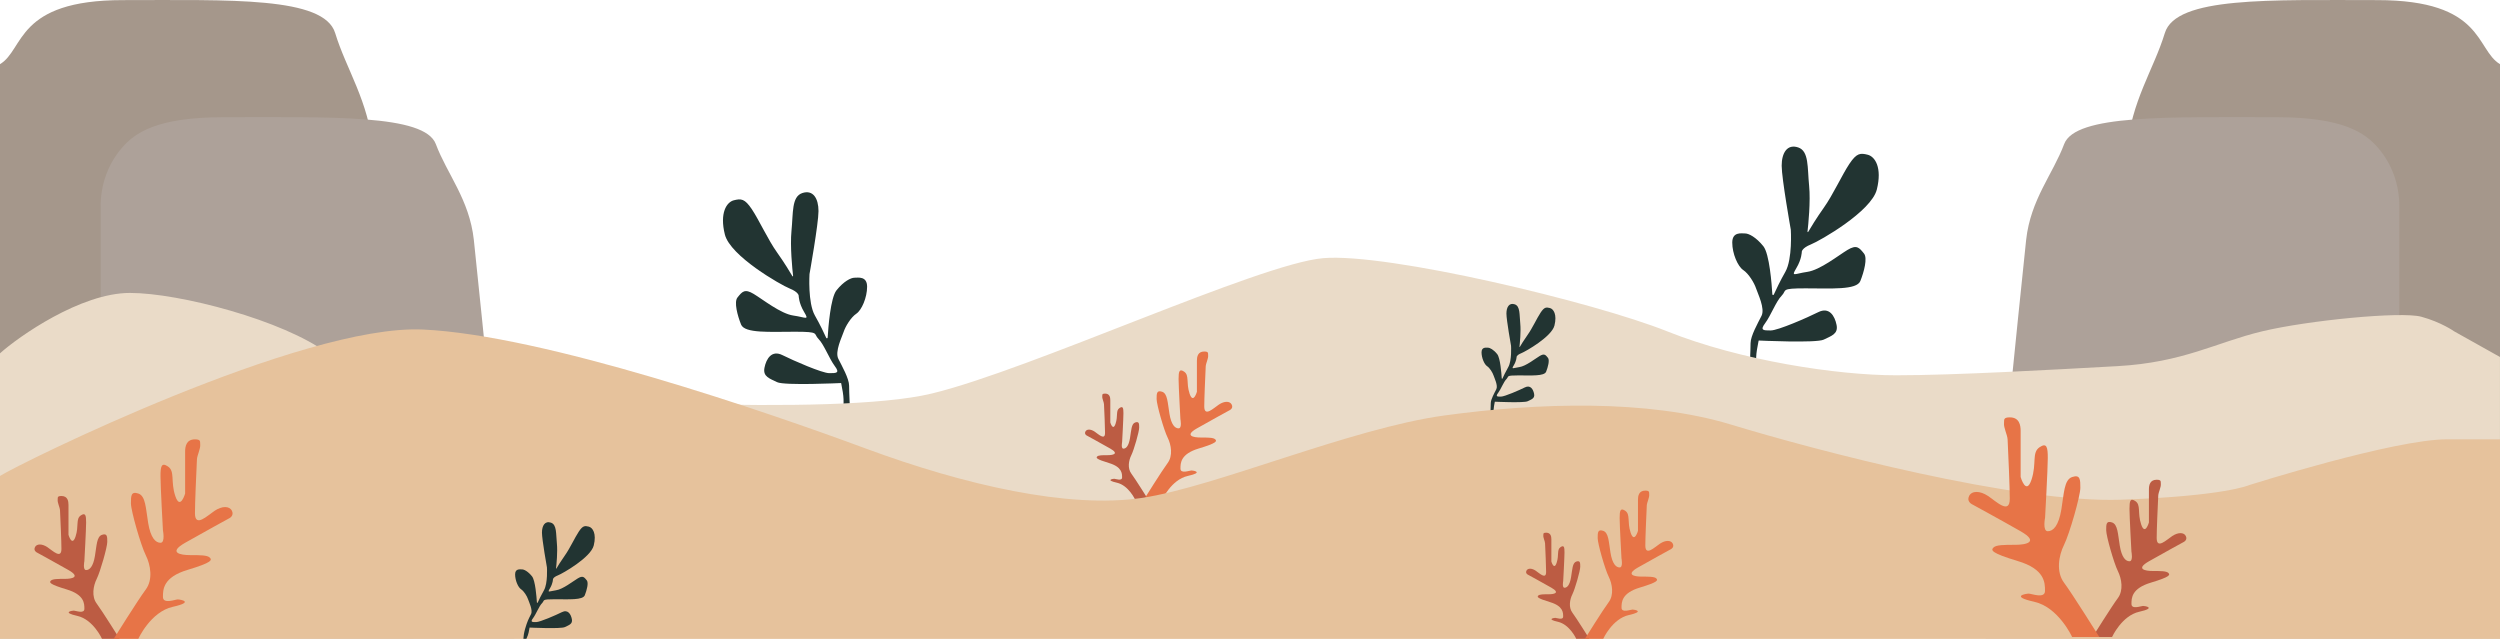
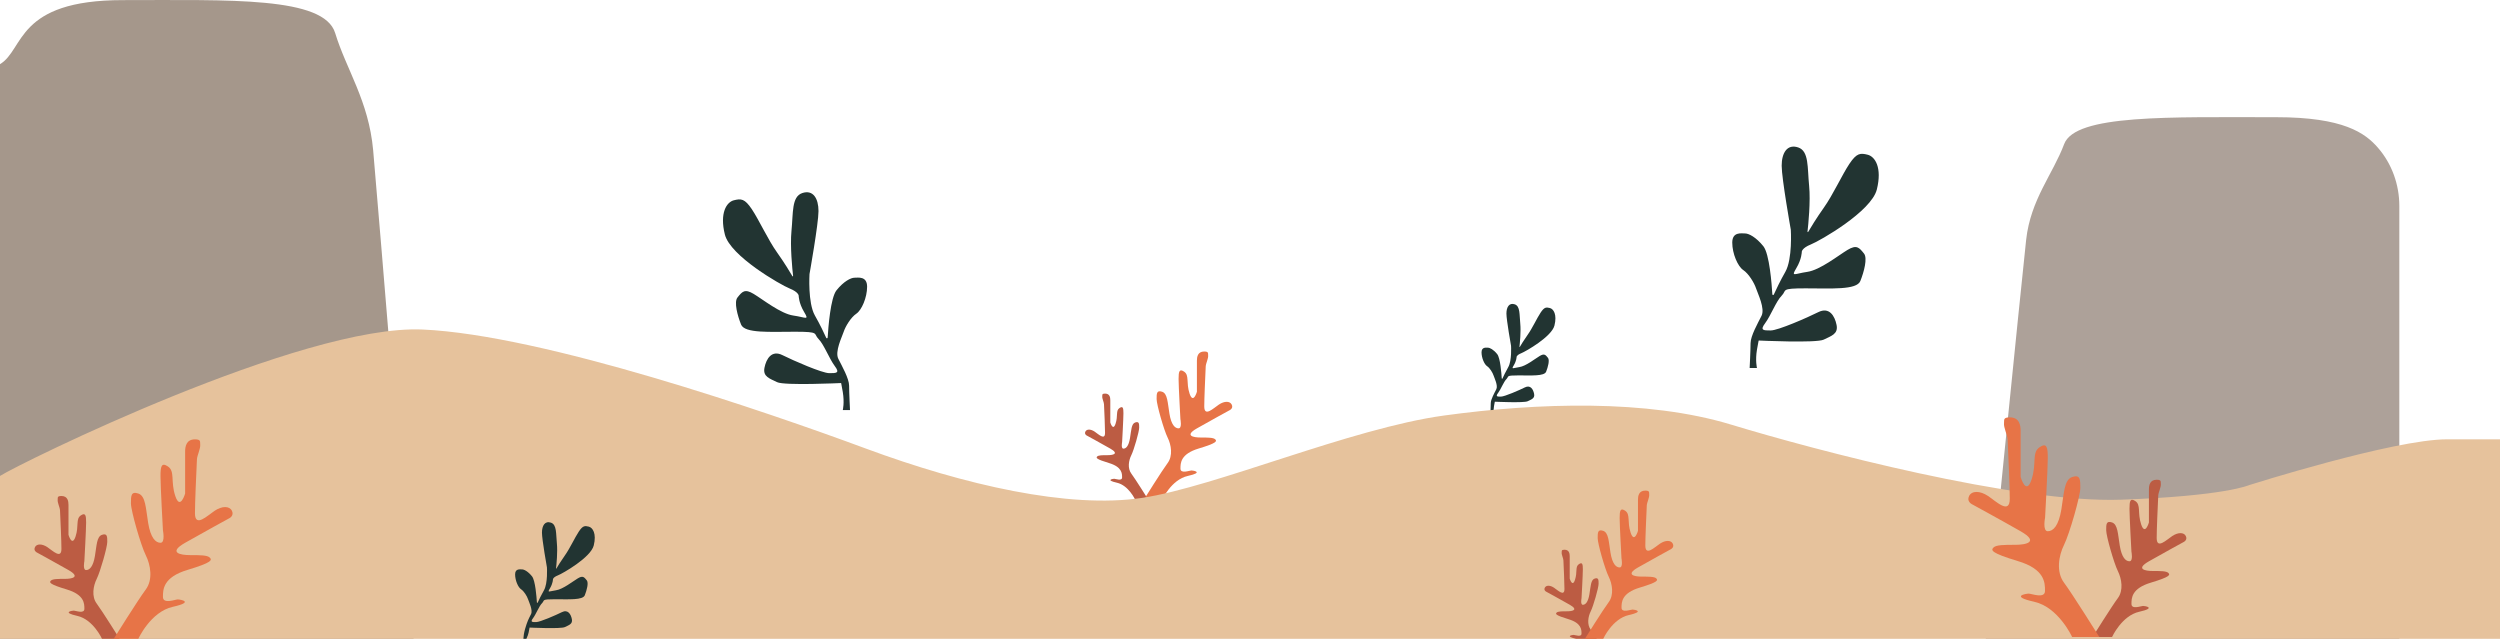
<svg xmlns="http://www.w3.org/2000/svg" id="_レイヤー_2" viewBox="0 0 1200.44 306.75">
  <defs>
    <style>.cls-1{fill:#e77447;}.cls-1,.cls-2,.cls-3,.cls-4,.cls-5,.cls-6,.cls-7{stroke-width:0px;}.cls-2{fill:#bc5c43;}.cls-3{fill:#223432;}.cls-4{fill:#a5978b;}.cls-5{fill:#ada199;}.cls-6{fill:#eadbc8;}.cls-7{fill:#e6c29c;}</style>
  </defs>
  <g id="_レイヤー_1-2">
    <path class="cls-3" d="M840.13,176.69h3.52s-.88-3.52,0-8.79c.88-5.27.88-4.39.88-4.39,0,0,27.68,1.32,31.2-.44,3.52-1.76,7.03-2.64,6.15-7.03-.88-4.39-3.52-8.79-8.79-6.15-5.27,2.64-19.33,8.79-22.85,8.79s-5.27,0-2.64-3.52c2.64-3.52,5.27-10.55,7.91-13.18,2.64-2.64-.88-3.52,11.42-3.52s24.61.88,26.36-3.52c1.76-4.39,3.52-10.98,1.76-13.18-2.33-2.91-3.52-4.39-7.91-1.76-4.39,2.64-13.18,9.67-19.33,10.55-6.15.88-7.91,2.64-5.27-1.76,2.64-4.39,2.64-7.91,2.64-7.91,0,0,0-1.76,4.39-3.52,4.39-1.76,29-15.82,31.64-26.36,2.64-10.55-.88-15.82-4.39-16.7-3.52-.88-5.27-.88-8.79,4.39-3.52,5.27-7.91,14.94-12.3,21.09-3.48,4.88-6.42,9.76-7.48,11.57-.1.17-.35.08-.33-.11.36-3.16,1.53-14.5.78-22-.88-8.79,0-16.7-5.27-18.45-5.27-1.76-7.91,2.64-7.91,8.79s4.39,30.76,4.39,30.76c0,0,.88,14.06-2.64,20.21-2.5,4.37-4.55,8.74-5.53,10.9-.16.35-.68.26-.7-.12-.29-4.79-1.38-19.42-4.31-23.08-3.52-4.39-7.03-6.15-8.79-6.15s-6.15-.88-6.15,4.39,2.64,11.42,5.27,13.18,5.27,6.15,6.15,8.79,4.39,9.67,2.64,13.18c-1.76,3.52-5.27,9.67-5.27,13.18,0,3.52-.44,11.86-.44,11.86Z" />
    <path class="cls-4" d="M0,30.81C11.8,23.78,7.51.05,59.01.05s96.57-1.76,101.93,15.82c5.36,17.58,16.09,32.52,18.24,56.24,2.15,23.73,19.42,234.64,19.42,234.64H0V30.81Z" />
-     <path class="cls-5" d="M48.33,98.92c0-10.25,3.55-20.25,10.28-27.99,6.15-7.08,16.55-14.65,48.74-14.65,51.5,0,96.57-1.44,101.93,12.92,5.36,14.35,16.09,26.55,18.24,45.93,2.15,19.38,19.42,191.62,19.42,191.62H48.33V98.92Z" />
    <path class="cls-3" d="M408.15,196.9h-3.46s.86-3.46,0-8.65c-.86-5.19-.86-4.32-.86-4.32,0,0-27.24,1.3-30.7-.43s-6.92-2.59-6.05-6.92c.86-4.32,3.46-8.65,8.65-6.05,5.19,2.59,19.02,8.65,22.48,8.65s5.19,0,2.59-3.46c-2.59-3.46-5.19-10.38-7.78-12.97-2.59-2.59.86-3.46-11.24-3.46-12.11,0-24.21.86-25.94-3.46-1.73-4.32-3.46-10.81-1.73-12.97,2.29-2.86,3.46-4.32,7.78-1.73,4.32,2.59,12.97,9.51,19.02,10.38,6.05.86,7.78,2.59,5.19-1.73-2.59-4.32-2.59-7.78-2.59-7.78,0,0,0-1.73-4.32-3.46-4.32-1.73-28.53-15.56-31.13-25.94-2.59-10.38.86-15.56,4.32-16.43,3.46-.86,5.19-.86,8.65,4.32,3.46,5.19,7.78,14.7,12.11,20.75,3.43,4.8,6.31,9.6,7.36,11.38.1.16.35.08.32-.11-.35-3.11-1.5-14.27-.77-21.65.86-8.65,0-16.43,5.19-18.16,5.19-1.73,7.78,2.59,7.78,8.65,0,6.05-4.32,30.26-4.32,30.26,0,0-.86,13.83,2.59,19.89,2.46,4.3,4.48,8.6,5.44,10.73.16.35.67.26.69-.12.28-4.71,1.36-19.11,4.24-22.71,3.46-4.32,6.92-6.05,8.65-6.05,1.73,0,6.05-.86,6.05,4.32,0,5.19-2.59,11.24-5.19,12.97-2.59,1.73-5.19,6.05-6.05,8.65-.86,2.59-4.32,9.51-2.59,12.97,1.73,3.46,5.19,9.51,5.19,12.97,0,3.46.43,11.67.43,11.67Z" />
-     <path class="cls-4" d="M1200.44,30.81c-11.8-7.03-7.51-30.76-59.01-30.76s-96.57-1.76-101.93,15.82c-5.36,17.58-16.09,32.52-18.24,56.24-2.15,23.73-19.42,234.64-19.42,234.64h198.61s0-275.94,0-275.94Z" />
    <path class="cls-5" d="M1152.1,98.92c0-10.25-3.55-20.25-10.28-27.99-6.15-7.08-16.55-14.65-48.74-14.65-51.5,0-96.57-1.44-101.93,12.92-5.36,14.35-16.09,26.55-18.24,45.93-2.15,19.38-19.42,191.62-19.42,191.62h198.61s0-207.83,0-207.83Z" />
-     <path class="cls-6" d="M0,169.66c8.79-7.91,38.67-29,62.39-29s73.82,13.18,94.91,29c21.09,15.82,61.52,17.58,79.97,19.33,18.45,1.76,162.58,11.42,210.03,0,47.45-11.42,157.3-62.39,188.06-65.03,30.76-2.64,130.06,21.09,165.21,35.15,35.15,14.06,81.73,21.09,109.85,21.09s74.7-2.64,106.33-4.39c31.64-1.76,47.45-11.42,69.42-16.7,21.97-5.27,66.79-9.67,76.46-7.03,9.67,2.64,15.82,7.03,15.82,7.03l21.97,12.3v135.33H0v-137.09Z" />
    <path class="cls-3" d="M715.6,199.54h1.77s-.44-1.77,0-4.43.44-2.22.44-2.22c0,0,13.96.66,15.73-.22,1.77-.89,3.55-1.33,3.1-3.55-.44-2.22-1.77-4.43-4.43-3.1-2.66,1.33-9.75,4.43-11.52,4.43s-2.66,0-1.33-1.77c1.33-1.77,2.66-5.32,3.99-6.65,1.33-1.33-.44-1.77,5.76-1.77s12.41.44,13.3-1.77,1.77-5.54.89-6.65c-1.17-1.47-1.77-2.22-3.99-.89-2.22,1.33-6.65,4.88-9.75,5.32s-3.99,1.33-2.66-.89c1.33-2.22,1.33-3.99,1.33-3.99,0,0,0-.89,2.22-1.77,2.22-.89,14.63-7.98,15.96-13.3,1.33-5.32-.44-7.98-2.22-8.42-1.77-.44-2.66-.44-4.43,2.22-1.77,2.66-3.99,7.53-6.21,10.64-1.76,2.46-3.24,4.92-3.77,5.83-.05.08-.18.04-.17-.05.18-1.59.77-7.32.39-11.1-.44-4.43,0-8.42-2.66-9.31-2.66-.89-3.99,1.33-3.99,4.43s2.22,15.51,2.22,15.51c0,0,.44,7.09-1.33,10.19-1.26,2.2-2.3,4.41-2.79,5.5-.08.18-.34.13-.35-.06-.14-2.41-.7-9.8-2.17-11.64-1.77-2.22-3.55-3.1-4.43-3.1s-3.1-.44-3.1,2.22,1.33,5.76,2.66,6.65c1.33.89,2.66,3.1,3.1,4.43.44,1.33,2.22,4.88,1.33,6.65-.89,1.77-2.66,4.88-2.66,6.65s-.22,5.98-.22,5.98Z" />
    <path class="cls-2" d="M551.38,239.96h-6.29s-3.15-6.92-8.81-8.18c-5.66-1.26-1.89-1.89-1.26-1.89.63,0,3.78,1.26,3.78-.63,0-1.89,0-5.03-6.29-6.92-6.29-1.89-6.29-2.52-5.66-3.15s2.52-.63,5.03-.63c2.52,0,5.66-.63,1.26-3.15-4.4-2.52-11.33-6.29-11.33-6.29,0,0-1.26-.63-.63-1.89.63-1.26,2.52-1.26,4.4,0,1.89,1.26,5.03,4.4,5.03.63,0-2.69-.32-9.86-.5-13.75-.05-1.09-.96-2.75-.83-3.83.08-.67-.25-1.29,1.34-1.29,2.27,0,2.52,1.89,2.52,3.15,0,1.26,0,10.7,0,10.7,0,0,1.26,4.4,2.52.63s0-6.29,1.89-7.55c1.66-1.1,1.89,0,1.89,2.52,0,2.52-.63,13.84-.63,13.84,0,0-.63,3.15.63,3.15s2.52-1.26,3.15-5.03c.63-3.78.63-6.92,2.52-7.55,1.89-.63,1.89.63,1.89,2.52,0,1.89-2.52,10.7-3.78,13.21-1.26,2.52-1.89,6.29,0,8.81,1.89,2.52,8.18,12.59,8.18,12.59Z" />
    <path class="cls-1" d="M549.25,239.96h8.79s4.39-9.67,12.3-11.42c7.91-1.76,2.64-2.64,1.76-2.64s-5.27,1.76-5.27-.88,0-7.03,8.79-9.67c8.79-2.64,8.79-3.52,7.91-4.39s-3.52-.88-7.03-.88-7.91-.88-1.76-4.39c6.15-3.52,15.82-8.79,15.82-8.79,0,0,1.76-.88.88-2.64-.88-1.76-3.52-1.76-6.15,0-2.64,1.76-7.03,6.15-7.03.88,0-3.76.45-13.76.7-19.2.07-1.53,1.34-3.83,1.16-5.35-.11-.93.35-1.81-1.87-1.81-3.17,0-3.52,2.64-3.52,4.39v14.94s-1.76,6.15-3.52.88c-1.76-5.27,0-8.79-2.64-10.55-2.31-1.54-2.64,0-2.64,3.52s.88,19.33.88,19.33c0,0,.88,4.39-.88,4.39s-3.52-1.76-4.39-7.03c-.88-5.27-.88-9.67-3.52-10.55-2.64-.88-2.64.88-2.64,3.52s3.52,14.94,5.27,18.45c1.76,3.52,2.64,8.79,0,12.3-2.64,3.52-11.42,17.58-11.42,17.58Z" />
    <path class="cls-7" d="M0,228.54c9.67-6.16,145-72.94,203-70.31,58,2.64,165.21,39.55,212.67,57.12,47.45,17.58,97.55,29,132.7,23.73,35.15-5.27,100.18-33.39,145-39.55,44.82-6.15,97.55-7.91,137.97,4.39,40.42,12.3,137.09,37.79,187.18,36.03,50.09-1.76,61.52-7.03,61.52-7.03,0,0,69.42-21.97,94.91-21.97h25.49v95.79H0v-78.21Z" />
    <path class="cls-2" d="M57.45,306.75h-8.47s-4.23-9.31-11.85-11.01c-7.62-1.69-2.54-2.54-1.69-2.54.85,0,5.08,1.69,5.08-.85,0-2.54,0-6.77-8.47-9.31-8.47-2.54-8.47-3.39-7.62-4.23.85-.85,3.39-.85,6.77-.85,3.39,0,7.62-.85,1.69-4.23-5.93-3.39-15.24-8.47-15.24-8.47,0,0-1.69-.85-.85-2.54s3.39-1.69,5.93,0c2.54,1.69,6.77,5.93,6.77.85,0-3.62-.43-13.26-.68-18.5-.07-1.47-1.29-3.69-1.12-5.16.1-.9-.34-1.74,1.8-1.74,3.05,0,3.39,2.54,3.39,4.23,0,1.69,0,14.4,0,14.4,0,0,1.69,5.93,3.39.85,1.69-5.08,0-8.47,2.54-10.16,2.23-1.49,2.54,0,2.54,3.39,0,3.39-.85,18.63-.85,18.63,0,0-.85,4.23.85,4.23,1.69,0,3.39-1.69,4.23-6.77.85-5.08.85-9.31,3.39-10.16,2.54-.85,2.54.85,2.54,3.39,0,2.54-3.39,14.4-5.08,17.78-1.69,3.39-2.54,8.47,0,11.85,2.54,3.39,11.01,16.94,11.01,16.94Z" />
    <path class="cls-1" d="M54.58,306.75h11.83s5.91-13.01,16.56-15.37c10.64-2.37,3.55-3.55,2.37-3.55s-7.1,2.37-7.1-1.18,0-9.46,11.83-13.01c11.83-3.55,11.83-4.73,10.64-5.91s-4.73-1.18-9.46-1.18-10.64-1.18-2.37-5.91c8.28-4.73,21.29-11.83,21.29-11.83,0,0,2.37-1.18,1.18-3.55-1.18-2.37-4.73-2.37-8.28,0-3.55,2.37-9.46,8.28-9.46,1.18,0-5.06.6-18.52.95-25.84.1-2.05,1.8-5.16,1.57-7.2-.15-1.25.47-2.43-2.51-2.43-4.26,0-4.73,3.55-4.73,5.91v20.1s-2.37,8.28-4.73,1.18c-2.37-7.1,0-11.83-3.55-14.19-3.11-2.07-3.55,0-3.55,4.73s1.18,26.02,1.18,26.02c0,0,1.18,5.91-1.18,5.91s-4.73-2.37-5.91-9.46c-1.18-7.1-1.18-13.01-4.73-14.19-3.55-1.18-3.55,1.18-3.55,4.73s4.73,20.1,7.1,24.83c2.37,4.73,3.55,11.83,0,16.56-3.55,4.73-15.37,23.65-15.37,23.65Z" />
    <path class="cls-2" d="M1004.84,305.87h9.32s4.66-10.25,13.05-12.12c8.39-1.86,2.8-2.8,1.86-2.8s-5.59,1.86-5.59-.93,0-7.46,9.32-10.25c9.32-2.8,9.32-3.73,8.39-4.66-.93-.93-3.73-.93-7.46-.93s-8.39-.93-1.86-4.66c6.53-3.73,16.78-9.32,16.78-9.32,0,0,1.86-.93.93-2.8s-3.73-1.86-6.53,0c-2.8,1.86-7.46,6.53-7.46.93,0-3.99.47-14.6.75-20.37.08-1.62,1.42-4.07,1.23-5.68-.12-.99.37-1.92-1.98-1.92-3.36,0-3.73,2.8-3.73,4.66v15.85s-1.86,6.53-3.73.93c-1.86-5.59,0-9.32-2.8-11.19-2.45-1.64-2.8,0-2.8,3.73s.93,20.51.93,20.51c0,0,.93,4.66-.93,4.66s-3.73-1.86-4.66-7.46-.93-10.25-3.73-11.19c-2.8-.93-2.8.93-2.8,3.73s3.73,15.85,5.59,19.58,2.8,9.32,0,13.05c-2.8,3.73-12.12,18.64-12.12,18.64Z" />
    <path class="cls-1" d="M1008,305.87h-13.02s-6.51-14.32-18.23-16.92c-11.72-2.6-3.91-3.91-2.6-3.91,1.3,0,7.81,2.6,7.81-1.3,0-3.91,0-10.42-13.02-14.32-13.02-3.91-13.02-5.21-11.72-6.51,1.3-1.3,5.21-1.3,10.42-1.3,5.21,0,11.72-1.3,2.6-6.51-9.11-5.21-23.43-13.02-23.43-13.02,0,0-2.6-1.3-1.3-3.91,1.3-2.6,5.21-2.6,9.11,0,3.91,2.6,10.42,9.11,10.42,1.3,0-5.57-.66-20.39-1.04-28.45-.11-2.26-1.99-5.68-1.72-7.93.16-1.38-.52-2.68,2.77-2.68,4.69,0,5.21,3.91,5.21,6.51,0,2.6,0,22.13,0,22.13,0,0,2.6,9.11,5.21,1.3,2.6-7.81,0-13.02,3.91-15.62,3.43-2.28,3.91,0,3.91,5.21,0,5.21-1.3,28.64-1.3,28.64,0,0-1.3,6.51,1.3,6.51s5.21-2.6,6.51-10.42c1.3-7.81,1.3-14.32,5.21-15.62,3.91-1.3,3.91,1.3,3.91,5.21,0,3.91-5.21,22.13-7.81,27.34-2.6,5.21-3.91,13.02,0,18.23s16.92,26.04,16.92,26.04Z" />
-     <path class="cls-2" d="M763.17,306.75h-6.29s-3.15-6.92-8.81-8.18c-5.66-1.26-1.89-1.89-1.26-1.89.63,0,3.78,1.26,3.78-.63,0-1.89,0-5.03-6.29-6.92-6.29-1.89-6.29-2.52-5.66-3.15s2.52-.63,5.03-.63c2.52,0,5.66-.63,1.26-3.15-4.4-2.52-11.33-6.29-11.33-6.29,0,0-1.26-.63-.63-1.89.63-1.26,2.52-1.26,4.4,0,1.89,1.26,5.03,4.4,5.03.63,0-2.69-.32-9.86-.5-13.75-.05-1.09-.96-2.75-.83-3.83.08-.67-.25-1.29,1.34-1.29,2.27,0,2.52,1.89,2.52,3.15,0,1.26,0,10.7,0,10.7,0,0,1.26,4.4,2.52.63,1.26-3.78,0-6.29,1.89-7.55,1.66-1.1,1.89,0,1.89,2.52s-.63,13.84-.63,13.84c0,0-.63,3.15.63,3.15,1.26,0,2.52-1.26,3.15-5.03s.63-6.92,2.52-7.55c1.89-.63,1.89.63,1.89,2.52,0,1.89-2.52,10.7-3.78,13.21-1.26,2.52-1.89,6.29,0,8.81s8.18,12.59,8.18,12.59Z" />
+     <path class="cls-2" d="M763.17,306.75h-6.29c-5.66-1.26-1.89-1.89-1.26-1.89.63,0,3.78,1.26,3.78-.63,0-1.89,0-5.03-6.29-6.92-6.29-1.89-6.29-2.52-5.66-3.15s2.52-.63,5.03-.63c2.52,0,5.66-.63,1.26-3.15-4.4-2.52-11.33-6.29-11.33-6.29,0,0-1.26-.63-.63-1.89.63-1.26,2.52-1.26,4.4,0,1.89,1.26,5.03,4.4,5.03.63,0-2.69-.32-9.86-.5-13.75-.05-1.09-.96-2.75-.83-3.83.08-.67-.25-1.29,1.34-1.29,2.27,0,2.52,1.89,2.52,3.15,0,1.26,0,10.7,0,10.7,0,0,1.26,4.4,2.52.63,1.26-3.78,0-6.29,1.89-7.55,1.66-1.1,1.89,0,1.89,2.52s-.63,13.84-.63,13.84c0,0-.63,3.15.63,3.15,1.26,0,2.52-1.26,3.15-5.03s.63-6.92,2.52-7.55c1.89-.63,1.89.63,1.89,2.52,0,1.89-2.52,10.7-3.78,13.21-1.26,2.52-1.89,6.29,0,8.81s8.18,12.59,8.18,12.59Z" />
    <path class="cls-1" d="M761.04,306.75h8.79s4.39-9.67,12.3-11.42c7.91-1.76,2.64-2.64,1.76-2.64s-5.27,1.76-5.27-.88,0-7.03,8.79-9.67c8.79-2.64,8.79-3.52,7.91-4.39-.88-.88-3.52-.88-7.03-.88s-7.91-.88-1.76-4.39c6.15-3.52,15.82-8.79,15.82-8.79,0,0,1.76-.88.88-2.64s-3.52-1.76-6.15,0c-2.64,1.76-7.03,6.15-7.03.88,0-3.76.45-13.76.7-19.2.07-1.53,1.34-3.83,1.16-5.35-.11-.93.35-1.81-1.87-1.81-3.17,0-3.52,2.64-3.52,4.39v14.94s-1.76,6.15-3.52.88c-1.76-5.27,0-8.79-2.64-10.55-2.31-1.54-2.64,0-2.64,3.52s.88,19.33.88,19.33c0,0,.88,4.39-.88,4.39s-3.52-1.76-4.39-7.03-.88-9.67-3.52-10.55c-2.64-.88-2.64.88-2.64,3.52s3.52,14.94,5.27,18.45c1.76,3.52,2.64,8.79,0,12.3-2.64,3.52-11.42,17.58-11.42,17.58Z" />
    <path class="cls-3" d="M251.36,306.75h1.39c.61-1.23.92-2.28,1.08-3.02.23-1,.43-2.42.47-2.42,0,0,0,.03,0,.03,0,0,15.04.72,16.95-.24s3.82-1.43,3.34-3.82c-.48-2.39-1.91-4.78-4.78-3.34-2.87,1.43-10.51,4.78-12.42,4.78s-2.87,0-1.43-1.91c1.43-1.91,2.87-5.73,4.3-7.16s-.48-1.91,6.21-1.91,13.37.48,14.33-1.91c.96-2.39,1.91-5.97.96-7.16-1.27-1.58-1.91-2.39-4.3-.96-2.39,1.43-7.16,5.25-10.51,5.73-3.34.48-4.3,1.43-2.87-.96,1.43-2.39,1.43-4.3,1.43-4.3,0,0,0-.96,2.39-1.91s15.76-8.6,17.19-14.33c1.43-5.73-.48-8.6-2.39-9.07-1.91-.48-2.87-.48-4.78,2.39-1.91,2.87-4.3,8.12-6.69,11.46-1.89,2.65-3.49,5.3-4.07,6.29-.05.09-.19.05-.18-.06.2-1.72.83-7.88.42-11.96-.48-4.78,0-9.07-2.87-10.03s-4.3,1.43-4.3,4.78,2.39,16.71,2.39,16.71c0,0,.48,7.64-1.43,10.98-1.36,2.37-2.47,4.75-3.01,5.93-.09.19-.37.14-.38-.07-.16-2.6-.75-10.55-2.34-12.54-1.91-2.39-3.82-3.34-4.78-3.34s-3.34-.48-3.34,2.39,1.43,6.21,2.87,7.16c1.43.96,2.87,3.34,3.34,4.78.48,1.43,2.39,5.25,1.43,7.16-1.27,2.54-1.74,3.28-2.87,7.16-.55,1.92-.73,3.57-.8,4.69Z" />
  </g>
</svg>